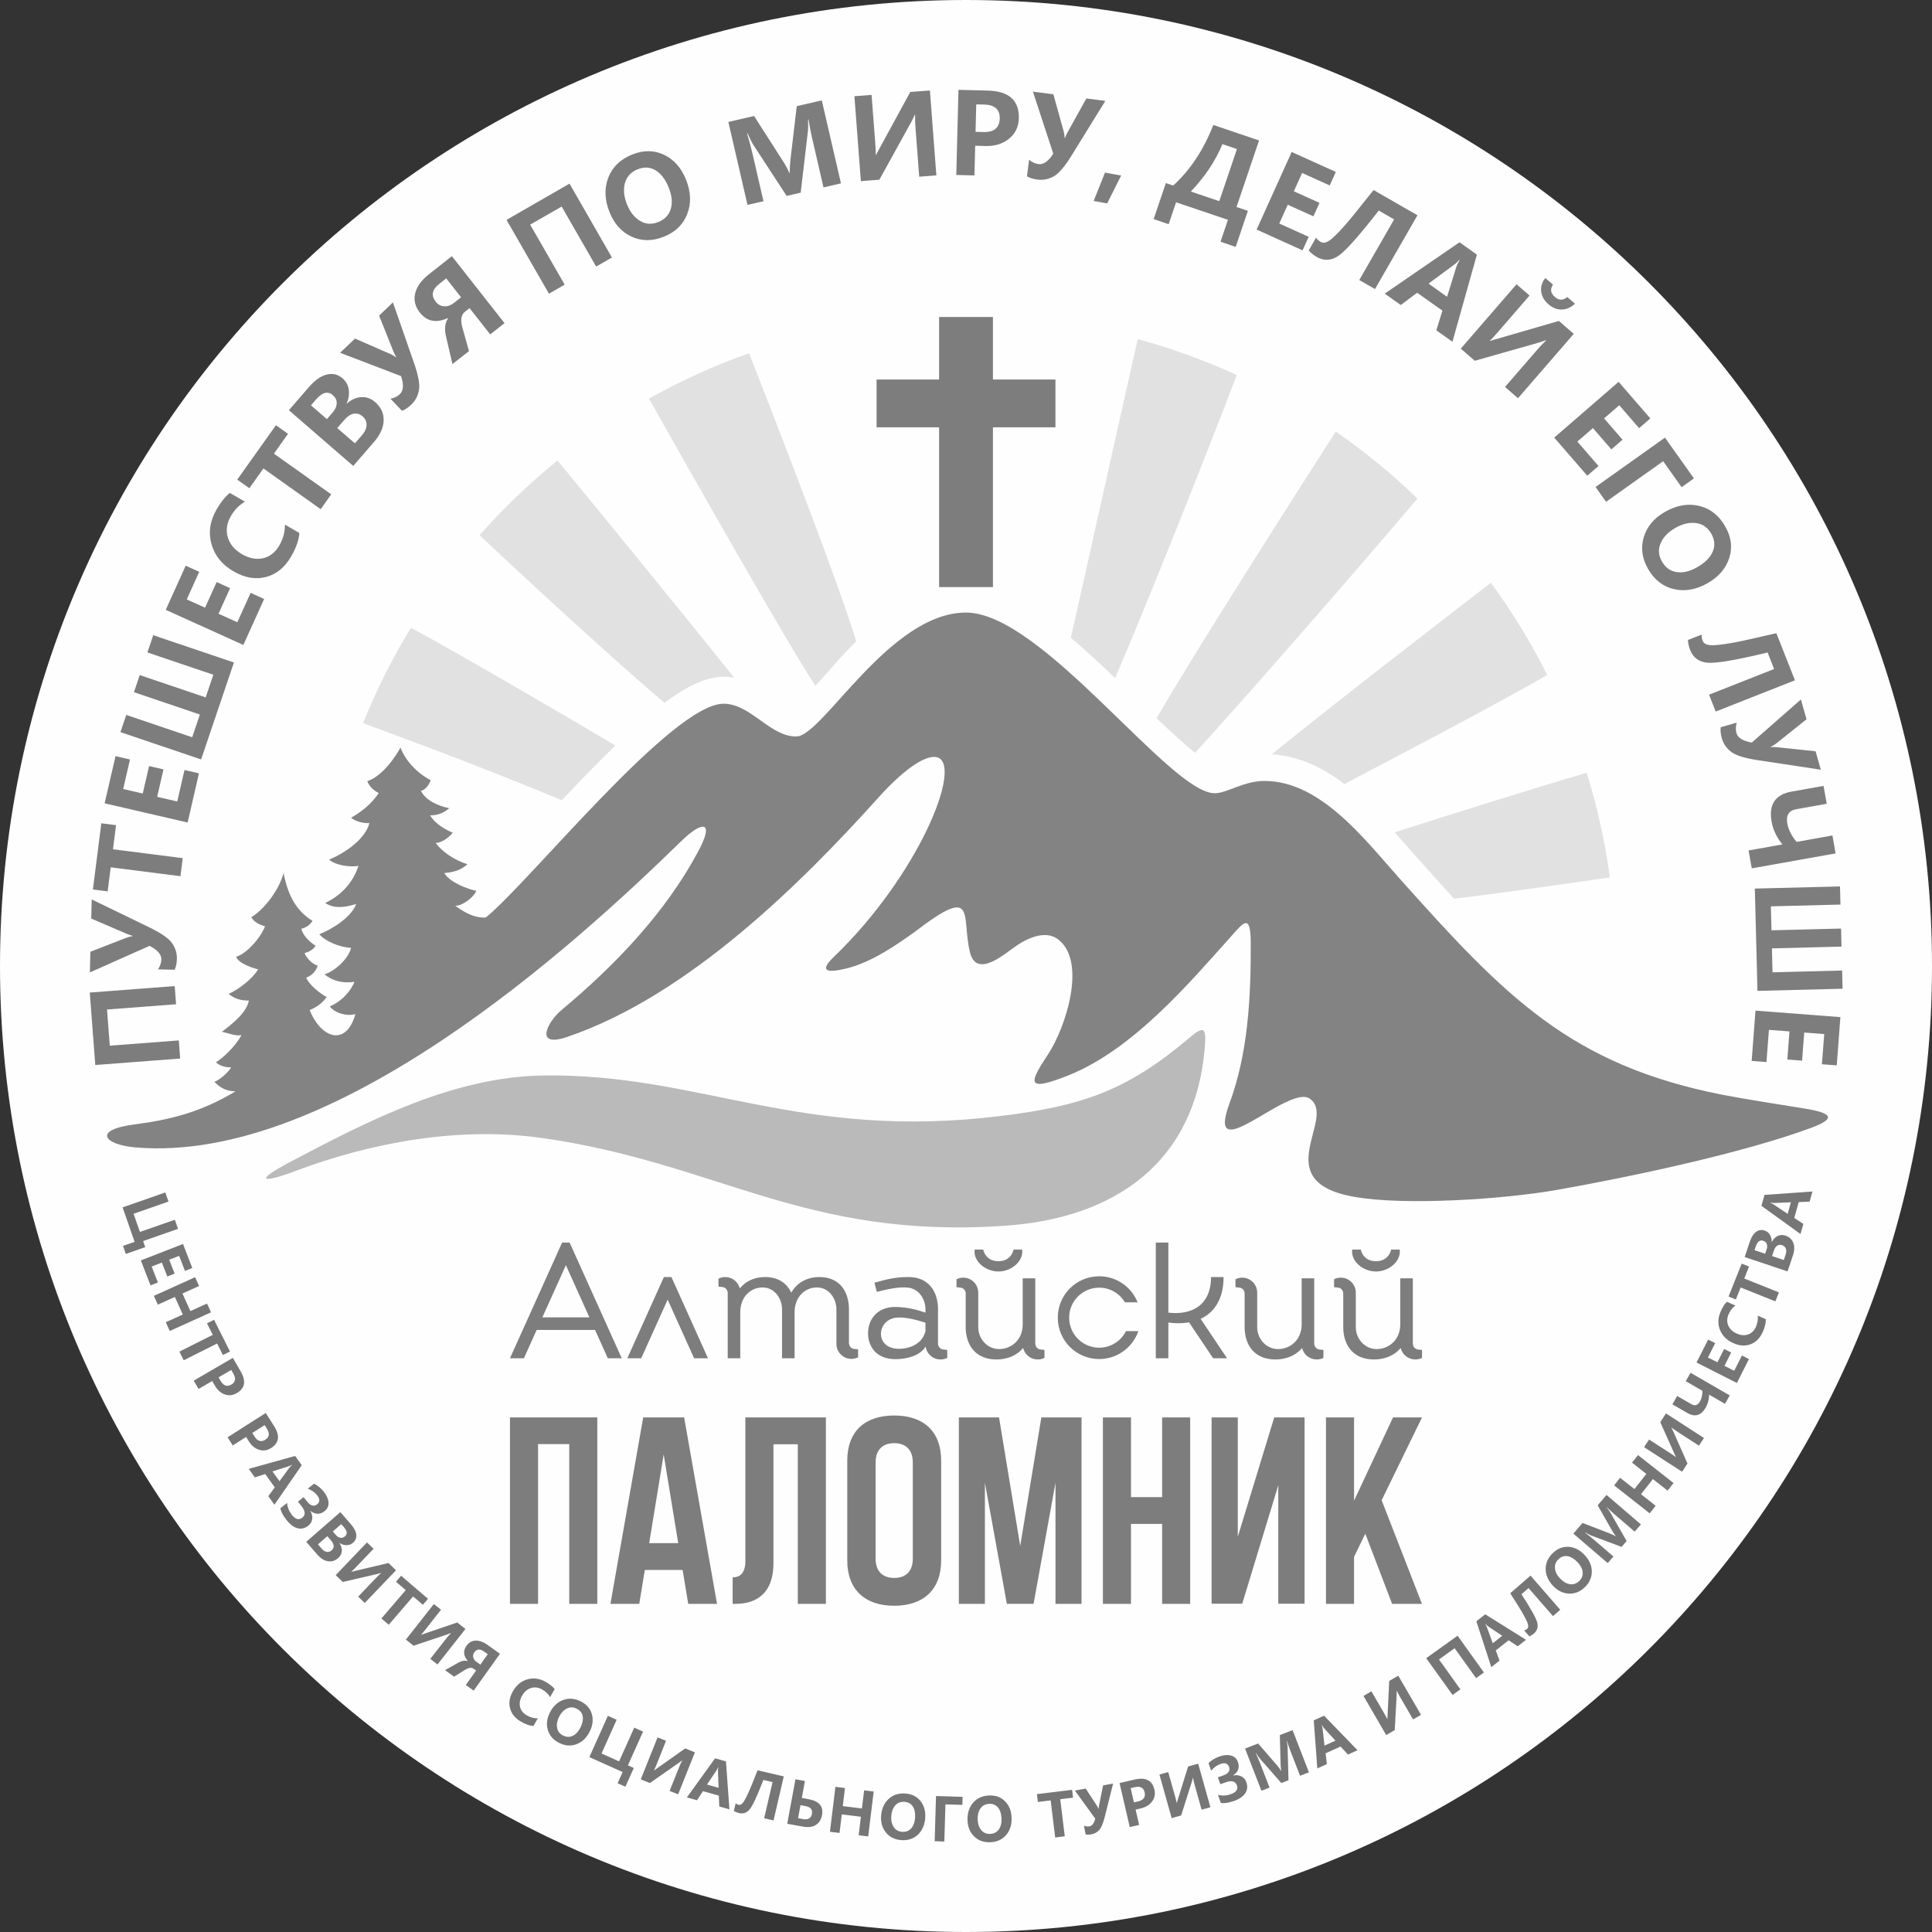
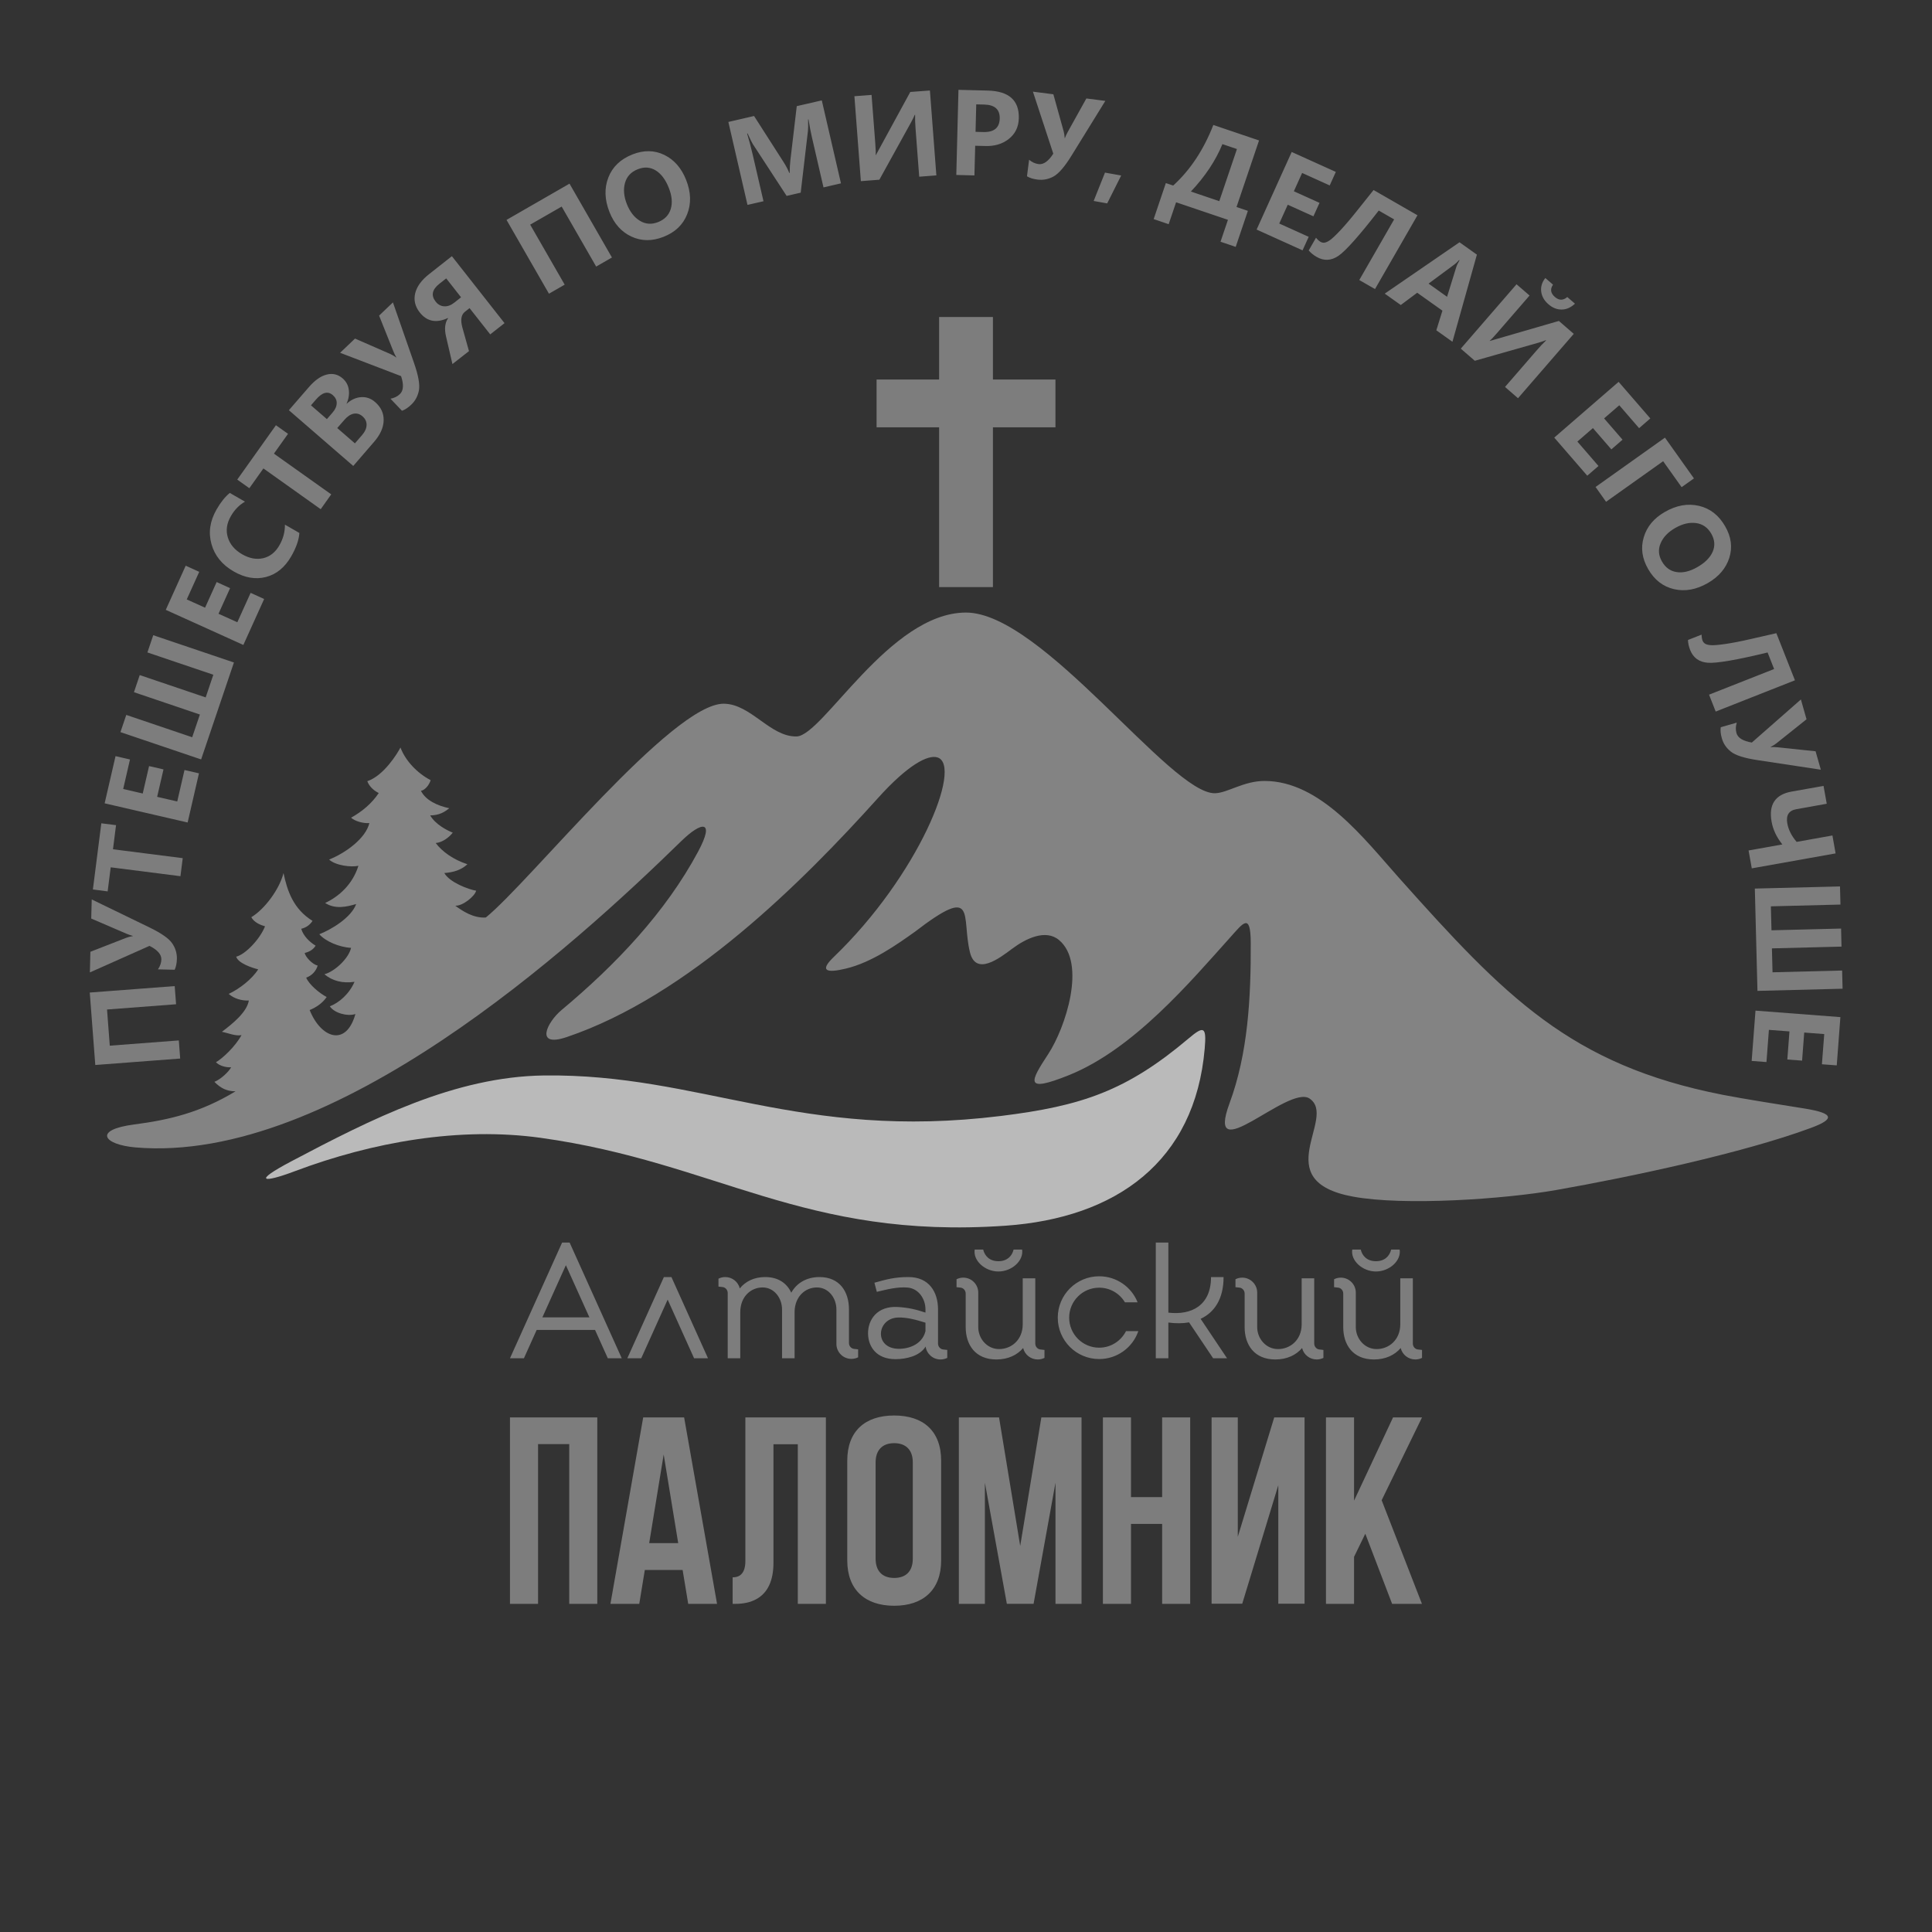
<svg xmlns="http://www.w3.org/2000/svg" width="50" height="50" viewBox="0 0 50 50" fill="none">
  <rect x="0" y="0" width="50" height="50" fill="#333333" stroke="none" />
  <g clip-path="url(#clip0_28_90)">
-     <path fill-rule="evenodd" clip-rule="evenodd" d="M25 0C38.807 0 50 11.193 50 25C50 38.807 38.807 50 25 50C11.193 50 0 38.807 0 25C0 11.193 11.193 0 25 0Z" fill="#FEFEFE" />
    <path d="M4.521 25.52L4.557 25.99L2.77 26.126L2.841 27.062L4.628 26.926L4.663 27.395L2.466 27.562L2.323 25.687L4.521 25.52ZM2.374 23.277L3.87 24.003C4.175 24.151 4.371 24.288 4.456 24.413C4.541 24.537 4.581 24.671 4.578 24.814C4.575 24.93 4.555 25.024 4.52 25.097L4.088 25.087C4.144 25.004 4.174 24.919 4.176 24.83C4.179 24.701 4.077 24.584 3.869 24.479L2.326 25.166L2.339 24.632L3.265 24.271C3.31 24.253 3.369 24.238 3.441 24.225L3.441 24.222C3.39 24.209 3.334 24.19 3.272 24.164L2.361 23.772L2.374 23.277ZM3.003 21.355L2.924 21.979L4.729 22.209L4.67 22.676L2.865 22.446L2.786 23.069L2.404 23.02L2.622 21.307L3.003 21.355ZM5.149 20.014L4.856 21.286L2.708 20.79L2.99 19.569L3.364 19.655L3.188 20.419L3.694 20.536L3.858 19.826L4.231 19.912L4.067 20.622L4.587 20.742L4.775 19.928L5.149 20.014ZM6.054 17.145L5.205 19.654L3.117 18.947L3.268 18.502L4.974 19.08L5.173 18.492L3.467 17.914L3.616 17.471L5.323 18.049L5.521 17.462L3.815 16.885L3.966 16.439L6.054 17.145ZM6.836 15.502L6.298 16.691L4.29 15.783L4.806 14.64L5.156 14.799L4.833 15.513L5.307 15.727L5.607 15.063L5.955 15.221L5.655 15.884L6.142 16.104L6.486 15.343L6.836 15.502ZM7.748 13.793C7.736 13.971 7.666 14.172 7.538 14.396C7.372 14.684 7.155 14.862 6.885 14.932C6.616 15.002 6.337 14.955 6.05 14.79C5.748 14.616 5.556 14.38 5.473 14.081C5.389 13.782 5.433 13.483 5.605 13.184C5.712 12.998 5.826 12.855 5.947 12.757L6.34 12.983C6.19 13.069 6.069 13.194 5.975 13.357C5.867 13.544 5.841 13.727 5.896 13.908C5.951 14.088 6.075 14.234 6.267 14.345C6.454 14.452 6.636 14.486 6.811 14.446C6.986 14.405 7.126 14.295 7.23 14.114C7.328 13.944 7.376 13.765 7.374 13.578L7.748 13.793ZM7.454 11.227L7.089 11.74L8.572 12.794L8.3 13.178L6.817 12.123L6.453 12.635L6.14 12.412L7.141 11.005L7.454 11.227ZM9.142 12.059L7.476 10.616L7.989 10.024C8.146 9.842 8.301 9.732 8.455 9.694C8.609 9.655 8.747 9.688 8.869 9.794C8.959 9.873 9.012 9.971 9.027 10.091C9.042 10.211 9.023 10.329 8.969 10.444L8.973 10.447C9.088 10.344 9.213 10.287 9.346 10.278C9.479 10.269 9.6 10.311 9.708 10.405C9.859 10.536 9.933 10.694 9.929 10.879C9.925 11.063 9.843 11.249 9.681 11.435L9.142 12.059ZM8.048 10.49L8.46 10.847L8.606 10.678C8.677 10.597 8.712 10.516 8.714 10.435C8.716 10.355 8.682 10.286 8.612 10.225C8.484 10.114 8.34 10.153 8.178 10.339L8.048 10.49ZM8.728 11.078L9.185 11.474L9.367 11.264C9.445 11.174 9.485 11.086 9.487 10.999C9.489 10.912 9.454 10.837 9.38 10.773C9.309 10.712 9.233 10.691 9.151 10.707C9.069 10.724 8.988 10.778 8.908 10.871L8.728 11.078ZM10.169 7.826L10.716 9.397C10.828 9.718 10.869 9.953 10.842 10.101C10.814 10.249 10.748 10.373 10.645 10.471C10.561 10.552 10.48 10.604 10.403 10.631L10.106 10.319C10.204 10.3 10.285 10.261 10.349 10.199C10.443 10.11 10.453 9.955 10.38 9.734L8.802 9.13L9.188 8.762L10.098 9.16C10.143 9.179 10.195 9.21 10.256 9.252L10.258 9.25C10.231 9.205 10.204 9.151 10.179 9.089L9.811 8.168L10.169 7.826ZM13.057 8.363L12.687 8.654L12.152 7.974L12.032 8.069C11.935 8.145 11.913 8.28 11.966 8.475L12.137 9.087L11.709 9.422L11.543 8.706C11.497 8.512 11.515 8.354 11.596 8.236L11.592 8.23C11.291 8.37 11.048 8.321 10.862 8.085C10.742 7.931 10.703 7.766 10.745 7.59C10.788 7.414 10.909 7.248 11.108 7.092L11.695 6.63L13.057 8.363ZM11.932 7.694L11.548 7.205L11.371 7.344C11.182 7.493 11.15 7.647 11.275 7.806C11.334 7.881 11.407 7.922 11.494 7.927C11.582 7.933 11.668 7.902 11.755 7.834L11.932 7.694ZM15.837 6.664L15.429 6.899L14.536 5.346L13.721 5.814L14.614 7.367L14.207 7.601L13.109 5.691L14.739 4.753L15.837 6.664ZM15.773 5.487C15.646 5.165 15.637 4.867 15.745 4.591C15.853 4.316 16.061 4.118 16.369 3.996C16.662 3.881 16.937 3.885 17.192 4.009C17.448 4.134 17.636 4.35 17.757 4.656C17.883 4.975 17.892 5.271 17.784 5.543C17.677 5.816 17.473 6.011 17.172 6.129C16.878 6.245 16.602 6.243 16.342 6.123C16.082 6.002 15.893 5.79 15.773 5.487ZM16.223 5.282C16.302 5.481 16.414 5.625 16.56 5.714C16.706 5.803 16.863 5.814 17.031 5.748C17.202 5.68 17.311 5.567 17.359 5.408C17.407 5.249 17.39 5.068 17.309 4.863C17.225 4.649 17.112 4.499 16.971 4.411C16.829 4.324 16.674 4.313 16.506 4.38C16.334 4.447 16.224 4.564 16.176 4.73C16.128 4.896 16.144 5.08 16.223 5.282ZM21.312 4.85L21.011 3.546C20.983 3.426 20.954 3.274 20.924 3.089L20.913 3.091C20.917 3.235 20.916 3.332 20.91 3.383L20.722 4.986L20.358 5.07L19.482 3.727C19.461 3.695 19.416 3.603 19.348 3.453L19.335 3.456C19.389 3.633 19.436 3.813 19.478 3.994L19.759 5.208L19.345 5.303L18.85 3.156L19.515 3.002L20.278 4.193C20.341 4.292 20.391 4.386 20.427 4.477L20.437 4.475C20.438 4.351 20.444 4.242 20.455 4.149L20.62 2.747L21.268 2.598L21.764 4.745L21.312 4.85ZM24.233 4.539L23.789 4.573L23.694 3.323C23.684 3.193 23.68 3.076 23.683 2.971L23.673 2.972C23.66 3.007 23.63 3.069 23.582 3.159L22.758 4.651L22.279 4.688L22.112 2.49L22.556 2.456L22.652 3.709C22.663 3.86 22.667 3.962 22.662 4.014L22.668 4.013L23.558 2.38L24.066 2.342L24.233 4.539ZM25.238 3.772L25.218 4.54L24.749 4.528L24.805 2.325L25.563 2.344C26.111 2.358 26.379 2.597 26.367 3.061C26.361 3.287 26.274 3.466 26.105 3.598C25.936 3.73 25.728 3.79 25.479 3.778L25.238 3.772ZM25.265 2.701L25.247 3.412L25.45 3.417C25.726 3.424 25.867 3.308 25.873 3.067C25.879 2.833 25.745 2.713 25.473 2.706L25.265 2.701ZM28.606 2.611L27.732 4.026C27.554 4.315 27.398 4.495 27.266 4.567C27.133 4.639 26.996 4.666 26.854 4.648C26.739 4.634 26.647 4.605 26.578 4.562L26.633 4.134C26.709 4.198 26.79 4.236 26.879 4.247C27.007 4.263 27.134 4.173 27.259 3.977L26.732 2.372L27.261 2.44L27.527 3.397C27.54 3.443 27.549 3.503 27.555 3.577L27.558 3.578C27.576 3.528 27.601 3.474 27.633 3.415L28.115 2.548L28.606 2.611ZM29.016 4.542L28.654 5.264L28.304 5.201L28.597 4.467L29.016 4.542ZM31.98 6.389L31.587 6.256L31.779 5.689L30.437 5.235L30.245 5.802L29.857 5.67L30.172 4.738L30.362 4.802C30.804 4.4 31.15 3.877 31.401 3.234L32.584 3.635L32.001 5.357L32.295 5.457L31.98 6.389ZM31.555 5.206L32.012 3.857L31.636 3.73C31.461 4.157 31.189 4.566 30.82 4.957L31.555 5.206ZM33.71 6.479L32.521 5.941L33.429 3.933L34.571 4.449L34.413 4.799L33.699 4.476L33.485 4.95L34.149 5.25L33.991 5.598L33.327 5.298L33.107 5.785L33.869 6.129L33.71 6.479ZM35.585 7.481L35.178 7.247L36.08 5.678L35.682 5.449C35.174 6.103 34.826 6.493 34.639 6.621C34.452 6.748 34.264 6.758 34.075 6.649C33.993 6.602 33.925 6.546 33.869 6.482L34.058 6.153C34.099 6.202 34.138 6.238 34.177 6.26C34.205 6.276 34.236 6.283 34.27 6.281C34.304 6.279 34.349 6.261 34.405 6.225C34.461 6.19 34.553 6.104 34.682 5.968C34.81 5.831 34.952 5.665 35.107 5.47L35.548 4.918L36.684 5.571L35.585 7.481ZM37.589 8.845L37.172 8.548L37.33 8.04L36.677 7.576L36.252 7.894L35.837 7.599L37.772 6.27L38.222 6.59L37.589 8.845ZM37.45 7.681L37.688 6.913C37.703 6.864 37.732 6.805 37.772 6.736L37.762 6.729C37.72 6.778 37.673 6.822 37.622 6.858L36.971 7.34L37.45 7.681ZM39.286 10.306L38.95 10.014L39.77 9.067C39.855 8.968 39.936 8.883 40.012 8.811L40.005 8.804C39.971 8.82 39.906 8.842 39.808 8.871L38.168 9.337L37.805 9.023L39.248 7.357L39.585 7.648L38.762 8.598C38.663 8.713 38.593 8.787 38.553 8.82L38.557 8.824L40.344 8.306L40.729 8.64L39.286 10.306ZM40.76 7.859C40.655 7.958 40.541 8.009 40.419 8.011C40.295 8.013 40.18 7.967 40.072 7.873C39.965 7.78 39.902 7.671 39.886 7.546C39.871 7.421 39.906 7.304 39.993 7.195L40.192 7.367C40.112 7.483 40.129 7.589 40.24 7.685C40.348 7.779 40.455 7.779 40.561 7.687L40.76 7.859ZM41.078 12.311L40.224 11.325L41.89 9.882L42.71 10.829L42.42 11.081L41.907 10.488L41.514 10.828L41.991 11.379L41.702 11.63L41.225 11.079L40.822 11.428L41.369 12.06L41.078 12.311ZM43.52 12.608L43.042 11.936L41.565 12.986L41.293 12.603L43.089 11.326L43.839 12.381L43.52 12.608ZM43.086 13.249C43.385 13.077 43.679 13.024 43.968 13.091C44.256 13.158 44.483 13.334 44.647 13.621C44.805 13.894 44.84 14.166 44.754 14.437C44.668 14.708 44.482 14.926 44.197 15.09C43.899 15.261 43.608 15.313 43.323 15.247C43.038 15.181 42.815 15.007 42.654 14.727C42.496 14.453 42.458 14.179 42.54 13.905C42.621 13.63 42.803 13.411 43.086 13.249ZM43.355 13.664C43.168 13.771 43.043 13.903 42.976 14.061C42.909 14.218 42.921 14.375 43.011 14.531C43.103 14.691 43.231 14.783 43.395 14.806C43.559 14.83 43.736 14.787 43.927 14.677C44.126 14.563 44.259 14.43 44.325 14.277C44.39 14.124 44.378 13.969 44.288 13.812C44.196 13.652 44.065 13.56 43.893 13.537C43.722 13.514 43.543 13.556 43.355 13.664ZM44.402 18.415L44.23 17.978L45.914 17.314L45.745 16.886C44.941 17.081 44.425 17.169 44.199 17.152C43.974 17.135 43.821 17.025 43.741 16.822C43.707 16.734 43.687 16.648 43.684 16.563L44.037 16.424C44.038 16.487 44.047 16.54 44.063 16.582C44.075 16.611 44.095 16.636 44.123 16.656C44.151 16.676 44.197 16.689 44.263 16.696C44.329 16.704 44.455 16.694 44.64 16.668C44.826 16.641 45.04 16.6 45.283 16.544L45.972 16.387L46.453 17.606L44.402 18.415ZM47.123 19.92L45.479 19.671C45.143 19.62 44.915 19.548 44.797 19.454C44.679 19.361 44.6 19.245 44.561 19.107C44.529 18.996 44.52 18.9 44.533 18.82L44.947 18.702C44.918 18.797 44.915 18.887 44.94 18.973C44.975 19.097 45.108 19.178 45.337 19.217L46.607 18.102L46.753 18.615L45.976 19.235C45.938 19.266 45.887 19.298 45.821 19.332L45.822 19.335C45.875 19.332 45.935 19.333 46.001 19.34L46.987 19.443L47.123 19.92ZM45.336 22.473L45.253 22.01L46.127 21.854C45.978 21.667 45.885 21.471 45.849 21.266C45.769 20.822 45.942 20.562 46.367 20.486L47.193 20.339L47.276 20.801L46.489 20.942C46.295 20.976 46.218 21.099 46.255 21.309C46.285 21.475 46.365 21.634 46.497 21.788L47.423 21.622L47.505 22.086L45.336 22.473ZM45.483 25.644L45.415 22.996L47.619 22.941L47.631 23.41L45.83 23.456L45.846 24.076L47.647 24.031L47.658 24.498L45.857 24.544L45.873 25.163L47.674 25.117L47.686 25.588L45.483 25.644ZM45.333 27.457L45.432 26.155L47.629 26.323L47.535 27.572L47.151 27.543L47.211 26.762L46.693 26.722L46.638 27.449L46.256 27.42L46.311 26.693L45.779 26.653L45.716 27.486L45.333 27.457Z" fill="#7D7D7D" />
-     <path d="M3.256 32.452L3.184 32.243L3.484 32.139L3.173 31.247L4.278 30.861L4.361 31.097L3.457 31.412L3.621 31.883L4.525 31.567L4.607 31.803L3.704 32.119L3.759 32.276L3.256 32.452ZM3.895 33.265L3.645 32.619L4.736 32.195L4.977 32.816L4.787 32.89L4.636 32.502L4.379 32.601L4.519 32.962L4.33 33.036L4.189 32.675L3.925 32.778L4.086 33.191L3.895 33.265ZM4.394 34.446L4.291 34.219L4.731 34.02L4.525 33.565L4.085 33.764L3.982 33.537L5.049 33.054L5.152 33.281L4.722 33.476L4.927 33.931L5.358 33.736L5.461 33.963L4.394 34.446ZM5.769 35.068L5.619 34.77L4.755 35.204L4.643 34.98L5.507 34.546L5.357 34.248L5.54 34.157L5.952 34.977L5.769 35.068ZM5.492 35.741L5.139 35.946L5.013 35.731L6.026 35.142L6.228 35.491C6.375 35.743 6.341 35.93 6.127 36.054C6.024 36.115 5.918 36.125 5.812 36.085C5.705 36.046 5.62 35.968 5.556 35.852L5.492 35.741ZM5.984 35.455L5.657 35.645L5.711 35.739C5.785 35.866 5.877 35.897 5.987 35.833C6.095 35.77 6.112 35.676 6.039 35.551L5.984 35.455ZM6.368 37.188L6.024 37.408L5.89 37.197L6.877 36.568L7.094 36.908C7.25 37.154 7.225 37.343 7.016 37.475C6.915 37.54 6.81 37.554 6.702 37.519C6.594 37.484 6.506 37.41 6.437 37.297L6.368 37.188ZM6.848 36.882L6.529 37.086L6.587 37.177C6.666 37.3 6.759 37.328 6.867 37.259C6.972 37.193 6.985 37.098 6.907 36.975L6.848 36.882ZM7.102 38.942L6.944 38.721L7.111 38.493L6.863 38.148L6.595 38.234L6.437 38.014L7.638 37.68L7.809 37.919L7.102 38.942ZM7.233 38.333L7.485 37.989C7.501 37.967 7.526 37.942 7.558 37.914L7.554 37.909C7.524 37.926 7.494 37.94 7.461 37.95L7.051 38.08L7.233 38.333ZM7.43 38.896C7.439 39.008 7.48 39.11 7.553 39.203C7.646 39.321 7.736 39.346 7.823 39.278C7.912 39.208 7.905 39.108 7.802 38.978L7.711 38.862L7.859 38.746L7.945 38.856C8.037 38.972 8.124 38.998 8.207 38.932C8.283 38.872 8.283 38.793 8.205 38.694C8.15 38.625 8.07 38.568 7.965 38.526L8.128 38.397C8.224 38.446 8.31 38.517 8.385 38.612C8.457 38.704 8.496 38.795 8.502 38.886C8.507 38.976 8.474 39.05 8.4 39.108C8.282 39.201 8.16 39.199 8.035 39.103L8.032 39.105C8.073 39.175 8.089 39.245 8.08 39.313C8.071 39.381 8.038 39.438 7.98 39.483C7.891 39.554 7.796 39.576 7.698 39.55C7.599 39.523 7.504 39.451 7.412 39.334C7.322 39.22 7.27 39.12 7.257 39.033L7.43 38.896ZM7.925 39.902L8.808 39.134L9.081 39.447C9.165 39.544 9.211 39.634 9.22 39.717C9.228 39.801 9.201 39.871 9.136 39.928C9.088 39.969 9.032 39.989 8.968 39.989C8.904 39.988 8.843 39.969 8.787 39.932L8.785 39.934C8.831 40.002 8.851 40.071 8.846 40.142C8.841 40.213 8.809 40.273 8.752 40.323C8.672 40.393 8.583 40.42 8.486 40.404C8.389 40.389 8.298 40.331 8.212 40.233L7.925 39.902ZM8.831 39.444L8.613 39.634L8.691 39.724C8.728 39.767 8.768 39.791 8.81 39.798C8.852 39.805 8.891 39.792 8.928 39.76C8.996 39.701 8.987 39.623 8.901 39.524L8.831 39.444ZM8.471 39.757L8.229 39.968L8.326 40.08C8.367 40.128 8.411 40.155 8.456 40.163C8.501 40.17 8.544 40.157 8.583 40.123C8.62 40.091 8.637 40.052 8.635 40.008C8.632 39.963 8.61 39.917 8.567 39.867L8.471 39.757ZM9.44 41.484L9.269 41.321L9.729 40.84C9.777 40.79 9.822 40.746 9.864 40.71L9.861 40.706C9.842 40.714 9.807 40.724 9.754 40.737L8.872 40.941L8.688 40.764L9.497 39.918L9.668 40.082L9.207 40.564C9.151 40.622 9.112 40.66 9.09 40.676L9.092 40.678L10.054 40.451L10.249 40.639L9.44 41.484ZM10.944 41.532L10.691 41.315L10.061 42.048L9.871 41.886L10.501 41.152L10.248 40.935L10.381 40.78L11.077 41.377L10.944 41.532ZM11.322 43.077L11.136 42.931L11.548 42.407C11.591 42.353 11.631 42.306 11.67 42.266L11.666 42.263C11.648 42.271 11.614 42.285 11.563 42.303L10.704 42.591L10.504 42.433L11.228 41.513L11.414 41.659L11.001 42.184C10.951 42.247 10.916 42.288 10.896 42.307L10.898 42.309L11.834 41.99L12.046 42.157L11.322 43.077ZM12.259 43.753L12.055 43.608L12.322 43.234L12.256 43.187C12.202 43.148 12.13 43.157 12.039 43.213L11.752 43.392L11.518 43.224L11.857 43.032C11.95 42.98 12.033 42.966 12.105 42.989L12.108 42.986C11.992 42.854 11.98 42.723 12.073 42.593C12.133 42.508 12.211 42.464 12.307 42.459C12.403 42.455 12.506 42.491 12.616 42.569L12.939 42.8L12.259 43.753ZM12.432 43.08L12.623 42.811L12.526 42.741C12.422 42.667 12.339 42.674 12.276 42.761C12.247 42.803 12.237 42.846 12.247 42.891C12.258 42.937 12.286 42.976 12.334 43.01L12.432 43.08ZM13.804 44.669C13.71 44.663 13.603 44.625 13.484 44.557C13.332 44.468 13.237 44.353 13.2 44.21C13.163 44.066 13.188 43.919 13.276 43.767C13.369 43.606 13.494 43.504 13.654 43.46C13.812 43.416 13.971 43.44 14.13 43.531C14.229 43.589 14.304 43.649 14.356 43.713L14.236 43.922C14.19 43.843 14.124 43.778 14.037 43.728C13.938 43.67 13.841 43.656 13.745 43.685C13.649 43.715 13.572 43.78 13.513 43.882C13.455 43.981 13.437 44.078 13.458 44.171C13.48 44.264 13.538 44.339 13.634 44.394C13.725 44.446 13.82 44.472 13.919 44.471L13.804 44.669ZM14.23 44.322C14.313 44.158 14.428 44.049 14.576 43.995C14.723 43.941 14.876 43.953 15.033 44.033C15.182 44.108 15.277 44.219 15.318 44.364C15.358 44.51 15.339 44.66 15.26 44.816C15.178 44.979 15.063 45.087 14.917 45.141C14.771 45.194 14.622 45.182 14.469 45.105C14.319 45.029 14.222 44.918 14.178 44.773C14.135 44.627 14.152 44.477 14.23 44.322ZM14.47 44.428C14.419 44.53 14.401 44.625 14.418 44.715C14.434 44.804 14.485 44.87 14.57 44.914C14.658 44.958 14.741 44.961 14.821 44.924C14.901 44.887 14.967 44.816 15.02 44.712C15.075 44.603 15.095 44.505 15.08 44.418C15.065 44.331 15.014 44.266 14.928 44.222C14.841 44.178 14.756 44.175 14.673 44.215C14.59 44.254 14.523 44.325 14.47 44.428ZM16.185 46.24L15.984 46.15L16.114 45.86L15.252 45.474L15.732 44.405L15.959 44.507L15.568 45.38L16.022 45.584L16.414 44.711L16.642 44.814L16.25 45.687L16.403 45.755L16.185 46.24ZM17.55 46.437L17.33 46.349L17.577 45.73C17.603 45.666 17.628 45.61 17.654 45.56L17.649 45.558C17.635 45.572 17.606 45.594 17.562 45.626L16.82 46.145L16.583 46.05L17.018 44.963L17.237 45.051L16.99 45.671C16.96 45.746 16.938 45.795 16.923 45.819L16.926 45.82L17.733 45.249L17.984 45.35L17.55 46.437ZM18.877 46.825L18.615 46.752L18.603 46.47L18.193 46.355L18.038 46.59L17.777 46.517L18.506 45.505L18.788 45.584L18.877 46.825ZM18.598 46.269L18.58 45.842C18.578 45.815 18.582 45.78 18.59 45.739L18.583 45.736C18.571 45.769 18.556 45.799 18.537 45.827L18.297 46.184L18.598 46.269ZM20.019 47.113L19.776 47.056L19.994 46.12L19.756 46.065C19.598 46.475 19.481 46.727 19.406 46.821C19.33 46.914 19.236 46.948 19.123 46.922C19.074 46.91 19.031 46.892 18.993 46.868L19.038 46.672C19.067 46.691 19.092 46.703 19.115 46.709C19.132 46.712 19.149 46.711 19.166 46.705C19.183 46.699 19.203 46.682 19.226 46.656C19.249 46.629 19.282 46.571 19.327 46.482C19.372 46.393 19.418 46.287 19.467 46.164L19.606 45.815L20.284 45.973L20.019 47.113ZM20.374 47.199L20.586 46.047L20.831 46.092L20.751 46.53L20.925 46.562C21.199 46.612 21.315 46.75 21.274 46.974C21.252 47.092 21.198 47.177 21.112 47.231C21.026 47.284 20.916 47.298 20.782 47.273L20.374 47.199ZM20.716 46.717L20.654 47.054L20.78 47.078C20.914 47.102 20.992 47.057 21.013 46.943C21.033 46.833 20.977 46.765 20.846 46.741L20.716 46.717ZM22.469 47.526L22.222 47.496L22.28 47.017L21.785 46.956L21.727 47.436L21.479 47.406L21.621 46.243L21.868 46.274L21.811 46.742L22.306 46.803L22.364 46.334L22.611 46.364L22.469 47.526ZM22.803 46.99C22.817 46.807 22.882 46.663 22.998 46.556C23.113 46.449 23.259 46.403 23.434 46.416C23.601 46.429 23.731 46.495 23.824 46.613C23.917 46.732 23.957 46.879 23.944 47.053C23.93 47.235 23.866 47.379 23.752 47.484C23.637 47.589 23.495 47.635 23.323 47.622C23.156 47.609 23.024 47.544 22.928 47.426C22.832 47.309 22.79 47.163 22.803 46.99ZM23.066 46.996C23.057 47.111 23.078 47.205 23.127 47.281C23.176 47.358 23.248 47.399 23.344 47.407C23.442 47.414 23.52 47.385 23.58 47.321C23.639 47.256 23.673 47.165 23.682 47.048C23.691 46.926 23.672 46.828 23.625 46.754C23.578 46.679 23.506 46.639 23.41 46.631C23.313 46.624 23.233 46.654 23.171 46.722C23.11 46.79 23.075 46.882 23.066 46.996ZM24.906 46.71L24.468 46.697L24.439 47.659L24.189 47.651L24.224 46.481L24.912 46.502L24.906 46.71ZM25.039 47.104C25.034 46.921 25.083 46.77 25.186 46.652C25.29 46.533 25.43 46.472 25.605 46.467C25.773 46.461 25.909 46.513 26.014 46.621C26.12 46.729 26.175 46.871 26.18 47.046C26.186 47.228 26.137 47.378 26.035 47.494C25.932 47.611 25.795 47.672 25.623 47.677C25.455 47.682 25.317 47.632 25.209 47.525C25.101 47.418 25.044 47.278 25.039 47.104ZM25.301 47.083C25.305 47.197 25.335 47.289 25.392 47.36C25.449 47.43 25.525 47.464 25.621 47.461C25.719 47.458 25.794 47.421 25.846 47.35C25.898 47.279 25.923 47.186 25.919 47.069C25.916 46.947 25.886 46.851 25.831 46.782C25.776 46.713 25.701 46.68 25.604 46.683C25.507 46.686 25.431 46.724 25.377 46.798C25.323 46.873 25.298 46.967 25.301 47.083ZM27.771 46.523L27.439 46.564L27.556 47.523L27.308 47.554L27.191 46.594L26.86 46.635L26.835 46.432L27.746 46.321L27.771 46.523ZM28.807 46.158L28.592 47.016C28.549 47.191 28.499 47.307 28.444 47.365C28.388 47.423 28.323 47.459 28.248 47.472C28.187 47.483 28.136 47.484 28.095 47.473L28.053 47.248C28.102 47.268 28.149 47.274 28.196 47.265C28.264 47.253 28.313 47.187 28.345 47.067L27.819 46.34L28.098 46.288L28.387 46.73C28.401 46.752 28.416 46.781 28.43 46.817L28.432 46.817C28.433 46.789 28.437 46.757 28.444 46.722L28.548 46.206L28.807 46.158ZM29.389 46.832L29.481 47.229L29.238 47.285L28.974 46.145L29.367 46.054C29.651 45.989 29.82 46.076 29.876 46.316C29.903 46.433 29.882 46.537 29.812 46.627C29.743 46.717 29.643 46.776 29.514 46.803L29.389 46.832ZM29.261 46.277L29.346 46.645L29.451 46.621C29.594 46.588 29.651 46.509 29.623 46.385C29.595 46.264 29.51 46.22 29.368 46.252L29.261 46.277ZM31.325 46.771L31.097 46.835L30.918 46.194C30.899 46.127 30.884 46.067 30.875 46.012L30.87 46.013C30.867 46.032 30.857 46.068 30.842 46.12L30.568 46.984L30.323 47.053L30.006 45.925L30.234 45.861L30.415 46.504C30.436 46.581 30.449 46.634 30.452 46.661L30.455 46.66L30.748 45.717L31.009 45.644L31.325 46.771ZM31.521 46.45C31.63 46.479 31.74 46.474 31.851 46.434C31.994 46.385 32.047 46.308 32.01 46.203C31.973 46.097 31.876 46.071 31.72 46.126L31.581 46.175L31.519 45.997L31.651 45.951C31.79 45.902 31.843 45.828 31.808 45.728C31.776 45.636 31.701 45.611 31.582 45.653C31.499 45.682 31.419 45.739 31.345 45.825L31.276 45.629C31.354 45.553 31.449 45.496 31.564 45.456C31.673 45.418 31.772 45.41 31.86 45.434C31.947 45.458 32.007 45.514 32.038 45.602C32.087 45.745 32.045 45.859 31.913 45.946L31.914 45.949C31.994 45.934 32.065 45.942 32.127 45.972C32.188 46.003 32.231 46.053 32.255 46.122C32.293 46.23 32.283 46.326 32.226 46.41C32.169 46.495 32.07 46.562 31.93 46.611C31.793 46.658 31.681 46.675 31.594 46.66L31.521 46.45ZM33.645 45.957L33.388 45.294C33.365 45.233 33.338 45.156 33.308 45.06L33.302 45.063C33.316 45.138 33.322 45.189 33.323 45.216L33.346 46.073L33.161 46.145L32.599 45.505C32.585 45.49 32.554 45.446 32.507 45.372L32.5 45.374C32.542 45.463 32.581 45.554 32.617 45.646L32.856 46.263L32.646 46.345L32.222 45.253L32.561 45.122L33.052 45.69C33.093 45.737 33.126 45.783 33.152 45.828L33.157 45.827C33.148 45.761 33.143 45.704 33.142 45.654L33.122 44.904L33.452 44.776L33.875 45.868L33.645 45.957ZM35.133 45.296L34.885 45.408L34.694 45.2L34.307 45.375L34.339 45.655L34.092 45.767L34 44.523L34.267 44.402L35.133 45.296ZM34.561 45.048L34.273 44.733C34.254 44.713 34.235 44.685 34.214 44.648L34.208 44.651C34.219 44.683 34.227 44.716 34.23 44.749L34.277 45.177L34.561 45.048ZM36.776 44.38L36.571 44.498L36.236 43.923C36.202 43.863 36.173 43.808 36.15 43.757L36.145 43.76C36.147 43.779 36.147 43.816 36.145 43.87L36.096 44.775L35.875 44.903L35.287 43.891L35.492 43.771L35.827 44.349C35.867 44.418 35.893 44.466 35.902 44.492L35.905 44.49L35.953 43.503L36.187 43.367L36.776 44.38ZM38.404 43.284L38.201 43.429L37.646 42.656L37.241 42.947L37.795 43.72L37.593 43.866L36.91 42.914L37.722 42.332L38.404 43.284ZM39.493 42.438L39.279 42.606L39.044 42.45L38.71 42.713L38.808 42.977L38.595 43.145L38.208 41.959L38.438 41.778L39.493 42.438ZM38.878 42.334L38.523 42.098C38.5 42.083 38.474 42.06 38.445 42.029L38.44 42.033C38.459 42.062 38.474 42.092 38.485 42.124L38.633 42.528L38.878 42.334ZM40.379 41.661L40.191 41.825L39.559 41.099L39.375 41.259C39.615 41.628 39.751 41.87 39.782 41.986C39.814 42.102 39.786 42.199 39.698 42.275C39.661 42.307 39.621 42.332 39.579 42.349L39.447 42.197C39.478 42.185 39.503 42.171 39.521 42.156C39.534 42.145 39.543 42.13 39.548 42.112C39.553 42.095 39.551 42.07 39.543 42.035C39.535 42.001 39.508 41.94 39.462 41.852C39.416 41.763 39.357 41.663 39.286 41.552L39.085 41.234L39.61 40.777L40.379 41.661ZM40.193 41.042C40.067 40.908 40.003 40.763 40.002 40.606C40.001 40.449 40.064 40.31 40.191 40.189C40.313 40.074 40.449 40.022 40.599 40.032C40.75 40.043 40.886 40.112 41.006 40.239C41.131 40.371 41.195 40.515 41.196 40.67C41.197 40.826 41.135 40.962 41.011 41.081C40.889 41.197 40.752 41.25 40.6 41.242C40.448 41.234 40.313 41.168 40.193 41.042ZM40.374 40.851C40.453 40.934 40.537 40.983 40.626 40.998C40.716 41.013 40.795 40.986 40.865 40.921C40.936 40.854 40.967 40.776 40.959 40.688C40.951 40.6 40.907 40.514 40.827 40.43C40.743 40.341 40.657 40.289 40.57 40.274C40.483 40.259 40.405 40.285 40.335 40.351C40.264 40.418 40.233 40.497 40.242 40.589C40.251 40.68 40.295 40.768 40.374 40.851ZM42.306 39.639L41.767 39.176C41.717 39.133 41.657 39.077 41.585 39.008L41.581 39.012C41.629 39.072 41.659 39.114 41.672 39.138L42.097 39.882L41.967 40.033L41.17 39.735C41.151 39.727 41.103 39.703 41.026 39.66L41.021 39.665C41.1 39.724 41.177 39.786 41.252 39.85L41.755 40.281L41.608 40.453L40.719 39.69L40.956 39.414L41.657 39.684C41.715 39.706 41.766 39.73 41.81 39.758L41.814 39.754C41.775 39.701 41.744 39.652 41.719 39.609L41.348 38.957L41.578 38.689L42.467 39.452L42.306 39.639ZM43.311 38.381L43.157 38.577L42.777 38.278L42.469 38.67L42.848 38.969L42.694 39.165L41.774 38.441L41.928 38.245L42.299 38.537L42.608 38.145L42.237 37.853L42.391 37.657L43.311 38.381ZM44.098 37.215L43.969 37.413L43.41 37.052C43.352 37.014 43.301 36.978 43.258 36.944L43.255 36.948C43.266 36.964 43.282 36.997 43.305 37.047L43.671 37.875L43.533 38.089L42.549 37.453L42.678 37.255L43.239 37.617C43.306 37.661 43.35 37.692 43.371 37.711L43.372 37.708L42.968 36.806L43.115 36.579L44.098 37.215ZM44.766 36.113L44.641 36.33L44.232 36.094C44.229 36.221 44.199 36.332 44.144 36.428C44.025 36.635 43.865 36.682 43.667 36.567L43.281 36.344L43.405 36.128L43.773 36.34C43.864 36.393 43.937 36.37 43.994 36.271C44.039 36.194 44.06 36.101 44.059 35.994L43.627 35.744L43.752 35.528L44.766 36.113ZM45.263 35.173L44.95 35.791L43.906 35.262L44.207 34.668L44.389 34.76L44.201 35.132L44.447 35.256L44.621 34.911L44.803 35.003L44.628 35.348L44.881 35.476L45.081 35.081L45.263 35.173ZM45.699 34.142C45.702 34.236 45.676 34.346 45.62 34.471C45.548 34.632 45.443 34.738 45.303 34.79C45.165 34.841 45.015 34.831 44.855 34.759C44.686 34.683 44.572 34.568 44.512 34.415C44.452 34.261 44.459 34.101 44.534 33.934C44.581 33.829 44.633 33.748 44.692 33.69L44.912 33.788C44.837 33.842 44.78 33.914 44.739 34.006C44.692 34.11 44.688 34.208 44.726 34.301C44.765 34.393 44.838 34.464 44.946 34.512C45.05 34.559 45.148 34.567 45.239 34.536C45.329 34.506 45.397 34.44 45.443 34.339C45.485 34.243 45.501 34.147 45.49 34.048L45.699 34.142ZM45.265 32.778L45.141 33.088L46.039 33.447L45.946 33.679L45.048 33.32L44.924 33.63L44.735 33.554L45.075 32.702L45.265 32.778ZM46.262 32.904L45.152 32.532L45.284 32.138C45.325 32.017 45.379 31.931 45.447 31.881C45.515 31.831 45.589 31.82 45.67 31.847C45.731 31.867 45.776 31.905 45.808 31.961C45.84 32.017 45.854 32.078 45.851 32.146L45.853 32.147C45.889 32.073 45.939 32.02 46.002 31.988C46.066 31.957 46.134 31.953 46.206 31.977C46.307 32.011 46.375 32.074 46.41 32.165C46.446 32.257 46.443 32.365 46.401 32.489L46.262 32.904ZM45.407 32.355L45.682 32.447L45.72 32.334C45.738 32.28 45.739 32.233 45.724 32.194C45.709 32.154 45.678 32.126 45.631 32.111C45.546 32.082 45.483 32.13 45.441 32.254L45.407 32.355ZM45.861 32.507L46.165 32.609L46.212 32.468C46.232 32.408 46.234 32.357 46.217 32.314C46.201 32.271 46.168 32.241 46.119 32.225C46.072 32.209 46.031 32.214 45.993 32.238C45.956 32.263 45.927 32.306 45.907 32.368L45.861 32.507ZM46.906 30.836L46.833 31.098L46.551 31.11L46.435 31.52L46.671 31.675L46.597 31.936L45.586 31.207L45.665 30.924L46.906 30.836ZM46.349 31.115L45.922 31.133C45.895 31.134 45.861 31.131 45.819 31.123L45.817 31.13C45.849 31.142 45.879 31.157 45.907 31.176L46.265 31.415L46.349 31.115Z" fill="#767676" />
    <path fill-rule="evenodd" clip-rule="evenodd" d="M24.304 8.204H25.697V9.822H27.315V11.059H25.697V15.194H24.304V11.059H22.686V9.822H24.304V8.204Z" fill="#7D7D7D" />
-     <path fill-rule="evenodd" clip-rule="evenodd" d="M32.007 9.706C31.169 11.91 29.677 15.646 28.86 17.549C28.541 17.245 28.147 16.869 27.713 16.507C28.059 14.987 28.941 10.998 29.445 8.775C30.33 9.017 31.186 9.329 32.007 9.706ZM34.569 11.167C35.321 11.688 36.028 12.268 36.684 12.902C35.068 14.81 32.155 18.147 30.928 19.483C30.632 19.242 30.271 18.911 29.931 18.588C30.892 16.932 33.287 13.165 34.569 11.167ZM38.585 15.082C39.134 15.833 39.622 16.631 40.043 17.469C38.736 18.224 36.047 19.631 34.794 20.29C34.24 19.869 33.623 19.567 32.913 19.521C34.491 18.24 37.419 15.977 38.585 15.082ZM41.064 20C41.336 20.874 41.537 21.779 41.664 22.707C40.335 22.901 38.416 23.174 37.63 23.257C37.34 22.941 37.041 22.608 36.725 22.254C36.521 22.025 36.311 21.782 36.093 21.54C37.555 21.075 39.656 20.409 41.064 20ZM9.396 18.713C9.742 17.854 10.157 17.029 10.635 16.246C12.013 16.99 15.084 18.789 15.927 19.295C15.639 19.572 15.358 19.857 15.084 20.139C14.901 20.328 14.72 20.518 14.539 20.709C11.764 19.562 10.049 18.967 9.396 18.713ZM12.409 13.85C13.027 13.152 13.703 12.505 14.429 11.918C15.585 13.322 17.706 15.92 19.003 17.539C18.919 17.524 18.831 17.516 18.74 17.515C18.21 17.51 17.647 17.853 17.198 18.19C15.879 17.077 13.461 14.84 12.409 13.85ZM16.794 10.316C17.618 9.854 18.485 9.46 19.387 9.141C20.168 11.142 21.734 15.176 22.158 16.596C22.082 16.671 22.008 16.748 21.935 16.824C21.756 17.013 21.584 17.207 21.414 17.404C21.31 17.518 21.206 17.634 21.102 17.748C20.413 16.71 17.86 12.209 16.794 10.316Z" fill="#E1E1E1" />
    <path fill-rule="evenodd" clip-rule="evenodd" d="M25.903 28.881C20.689 29.525 18.133 27.783 14.083 27.833C11.766 27.862 9.601 28.967 7.539 30.055C6.513 30.597 6.816 30.617 7.626 30.312C9.65 29.55 11.901 29.157 13.993 29.447C18.569 30.085 20.795 32.086 26.025 31.721C28.878 31.521 30.927 30.068 31.178 27.134C31.228 26.563 31.154 26.543 30.761 26.875C29.154 28.232 27.999 28.622 25.903 28.881Z" fill="#BABABA" />
    <path fill-rule="evenodd" clip-rule="evenodd" d="M40.279 30.797C42.205 30.458 45.118 29.838 46.865 29.191C47.465 28.969 47.495 28.817 46.711 28.69C46.181 28.605 45.102 28.436 44.586 28.334C40.639 27.56 38.946 25.788 36.205 22.718C35.31 21.715 34.173 20.211 32.726 20.211C32.184 20.211 31.769 20.522 31.445 20.529C30.297 20.556 26.975 15.85 24.998 15.853C23.021 15.856 21.294 19.042 20.617 19.059C19.935 19.076 19.436 18.219 18.733 18.212C17.405 18.199 13.718 22.815 12.573 23.745C12.249 23.766 11.968 23.575 11.782 23.44C11.975 23.45 12.287 23.196 12.323 23.051C12.14 23.024 11.634 22.838 11.499 22.594C11.729 22.576 11.927 22.522 12.097 22.367C11.735 22.248 11.446 22.044 11.276 21.817C11.456 21.804 11.635 21.657 11.717 21.549C11.563 21.487 11.271 21.337 11.133 21.103C11.379 21.099 11.514 21.009 11.626 20.917C11.312 20.85 11.013 20.707 10.894 20.466C10.987 20.453 11.103 20.33 11.145 20.191C10.79 20.004 10.491 19.684 10.364 19.346C10.282 19.504 9.931 20.075 9.506 20.217C9.546 20.333 9.654 20.451 9.802 20.524C9.625 20.788 9.381 20.997 9.086 21.162C9.181 21.25 9.395 21.314 9.559 21.301C9.467 21.695 8.945 22.075 8.517 22.245C8.684 22.4 9.089 22.45 9.276 22.406C9.127 22.885 8.773 23.202 8.415 23.369C8.678 23.54 8.981 23.466 9.218 23.396C9.091 23.749 8.569 24.059 8.264 24.178C8.422 24.362 8.785 24.515 9.085 24.53C9.029 24.797 8.668 25.14 8.396 25.214C8.603 25.387 8.868 25.455 9.175 25.409C9.039 25.724 8.775 25.952 8.536 26.043C8.653 26.221 8.994 26.31 9.198 26.243C8.958 27.101 8.306 26.87 8.014 26.14C8.188 26.069 8.348 25.959 8.454 25.803C8.265 25.703 7.997 25.479 7.924 25.301C8.078 25.248 8.184 25.122 8.221 24.988C8.088 24.965 7.894 24.753 7.887 24.662C8.014 24.633 8.114 24.566 8.168 24.474C8.01 24.377 7.85 24.223 7.796 24.037C7.936 24.004 8.029 23.924 8.088 23.832C7.591 23.525 7.436 23.058 7.337 22.595C7.233 23.013 6.847 23.532 6.504 23.737C6.579 23.879 6.755 23.943 6.859 23.973C6.73 24.302 6.349 24.703 6.113 24.758C6.158 24.927 6.531 25.051 6.682 25.086C6.527 25.335 6.198 25.593 5.919 25.722C6.053 25.843 6.253 25.901 6.44 25.894C6.388 26.192 6.038 26.481 5.742 26.703C5.899 26.733 6.103 26.822 6.25 26.788C6.091 27.088 5.74 27.407 5.589 27.49C5.667 27.576 5.842 27.631 5.982 27.621C5.923 27.733 5.719 27.93 5.549 27.998C5.708 28.161 5.871 28.244 6.096 28.243C5.189 28.792 4.379 28.983 3.48 29.1C2.395 29.24 2.68 29.624 3.506 29.695C8.639 30.134 14.854 24.481 17.625 21.774C18.163 21.248 18.511 21.211 18.068 22.038C17.224 23.615 15.93 24.973 14.53 26.142C14.162 26.45 13.823 27.125 14.668 26.839C17.817 25.776 20.776 22.817 22.726 20.649C23.491 19.799 24.015 19.523 24.262 19.602C24.926 19.812 23.758 22.672 21.581 24.763C21.19 25.138 21.401 25.185 21.892 25.067C22.565 24.906 23.217 24.442 23.676 24.115C25.307 22.864 24.872 23.705 25.102 24.644C25.253 25.266 25.863 24.802 26.192 24.555C26.55 24.287 27.062 24.039 27.407 24.328C28.126 24.928 27.572 26.602 27.128 27.279C26.657 27.997 26.498 28.292 27.661 27.826C29.339 27.152 30.806 25.408 31.849 24.247C32.17 23.89 32.366 23.607 32.369 24.397C32.376 25.845 32.293 27.274 31.821 28.55C31.169 30.314 33.343 28.059 33.891 28.43C34.623 28.925 32.779 30.555 35.013 30.968C36.329 31.212 38.926 31.035 40.279 30.797Z" fill="#838383" />
    <path d="M34.316 36.682H35.043V38.837L36.052 36.682H36.802L35.757 38.826L36.8 41.508H36.028L35.334 39.693L35.043 40.29V41.508H34.316V36.682ZM29.27 38.745H30.076V36.682H30.802V41.508H30.076V39.439H29.27V41.508H28.543V36.682H29.27V38.745ZM16.801 39.936H17.552L17.176 37.642L16.801 39.936ZM17.666 40.63H16.688L16.544 41.508H15.798L16.646 36.682H17.705L18.557 41.508H17.811L17.666 40.63ZM26.403 41.506H26.057L25.489 38.373V41.508H24.815V36.682H25.855L26.403 40.009L26.95 36.682H27.99V41.508H27.316V38.373L26.749 41.506H26.403ZM15.136 36.682H15.458V41.508H14.732V37.373H13.925V41.508H13.198V36.682H13.623H13.925H14.732H15.136ZM18.961 40.821H18.965C19.035 40.821 19.095 40.805 19.144 40.775C19.192 40.743 19.229 40.696 19.253 40.634C19.277 40.573 19.29 40.496 19.29 40.406V36.682H19.778H20.017H20.647H21.025H21.374V41.508H20.647V37.377H20.017V40.445C20.017 40.678 19.98 40.872 19.905 41.03C19.831 41.187 19.72 41.306 19.573 41.386C19.427 41.467 19.244 41.508 19.028 41.508H18.961V40.821ZM23.142 41.557C22.393 41.557 21.927 41.146 21.927 40.383V37.804C21.927 37.035 22.39 36.633 23.142 36.633C23.895 36.633 24.357 37.035 24.357 37.804V40.383C24.357 41.146 23.891 41.557 23.142 41.557ZM23.142 37.349C22.829 37.349 22.661 37.536 22.661 37.844V40.34C22.661 40.65 22.826 40.837 23.142 40.837C23.458 40.837 23.623 40.65 23.623 40.34V37.844C23.623 37.536 23.455 37.349 23.142 37.349ZM33.082 41.504V38.438L32.149 41.504H31.356V36.682H32.034V39.772L32.977 36.682H33.762V41.504H33.082Z" fill="#7D7D7D" />
    <path fill-rule="evenodd" clip-rule="evenodd" d="M28.446 33.03C28.898 33.03 29.284 33.309 29.441 33.704H29.113C28.978 33.477 28.73 33.325 28.446 33.325C28.018 33.325 27.67 33.672 27.67 34.101C27.67 34.53 28.018 34.878 28.446 34.878C28.75 34.878 29.013 34.703 29.141 34.449H29.46C29.316 34.87 28.916 35.172 28.446 35.172C27.855 35.172 27.375 34.693 27.375 34.101C27.375 33.51 27.855 33.03 28.446 33.03ZM23.951 33.97C23.715 33.892 23.527 33.843 23.238 33.825C22.699 33.792 22.459 34.157 22.465 34.517C22.471 34.847 22.676 35.175 23.175 35.175C23.456 35.175 23.805 35.094 23.955 34.849C23.982 35.038 24.144 35.183 24.34 35.183C24.403 35.183 24.462 35.168 24.515 35.142V34.936L24.407 34.924C24.333 34.916 24.276 34.848 24.276 34.771V33.887C24.276 33.431 24.038 33.05 23.514 33.05C23.161 33.05 22.956 33.106 22.63 33.197L22.692 33.433C22.944 33.372 23.23 33.298 23.491 33.322C23.77 33.347 23.951 33.61 23.951 33.887V33.97ZM23.951 34.452C23.857 34.83 23.447 34.927 23.198 34.904C22.619 34.852 22.699 34.113 23.245 34.097C23.477 34.09 23.725 34.161 23.951 34.231V34.452ZM36.239 33.082H36.564V34.771C36.564 34.848 36.62 34.916 36.694 34.924L36.802 34.936V35.142C36.75 35.168 36.69 35.183 36.628 35.183C36.445 35.183 36.291 35.057 36.25 34.887C36.097 35.067 35.86 35.183 35.558 35.183C35.012 35.183 34.763 34.802 34.763 34.346C34.763 34.056 34.763 33.766 34.763 33.477C34.763 33.4 34.707 33.333 34.633 33.324L34.526 33.312V33.107C34.578 33.08 34.637 33.065 34.7 33.065C34.914 33.065 35.088 33.239 35.088 33.453V34.346C35.088 34.638 35.311 34.914 35.628 34.914C35.944 34.914 36.236 34.678 36.239 34.279L36.239 33.082ZM35.609 32.906C35.262 32.906 34.951 32.627 34.996 32.339H35.216C35.257 32.509 35.385 32.64 35.609 32.64C35.834 32.64 35.962 32.509 36.003 32.339H36.223C36.268 32.627 35.957 32.906 35.609 32.906ZM33.687 33.082H34.012V34.771C34.012 34.848 34.069 34.916 34.142 34.924L34.25 34.936V35.142C34.198 35.168 34.138 35.183 34.076 35.183C33.893 35.183 33.739 35.057 33.698 34.887C33.545 35.067 33.308 35.183 33.006 35.183C32.46 35.183 32.211 34.802 32.211 34.346C32.211 34.056 32.211 33.766 32.211 33.477C32.211 33.4 32.155 33.333 32.081 33.324L31.974 33.312V33.107C32.026 33.08 32.085 33.065 32.148 33.065C32.362 33.065 32.536 33.239 32.536 33.453V34.346C32.536 34.638 32.759 34.914 33.076 34.914C33.392 34.914 33.684 34.678 33.687 34.279L33.687 33.082ZM31.756 35.152H31.396L30.773 34.223C30.606 34.252 30.425 34.253 30.237 34.227V35.152H29.912V32.158H30.237V33.971C30.833 34.041 31.341 33.789 31.341 33.051H31.666C31.666 33.618 31.428 33.966 31.072 34.131L31.756 35.152ZM13.198 35.152H13.559L13.889 34.419H15.4L15.73 35.152H16.091L14.742 32.158H14.547L13.198 35.152ZM14.036 34.094L14.645 32.743L15.254 34.094H14.036ZM18.323 35.152H17.963L17.279 33.634L16.595 35.152H16.235L17.181 33.051H17.377L18.323 35.152ZM26.468 33.082H26.793V34.771C26.793 34.848 26.85 34.916 26.924 34.924L27.031 34.936V35.142C26.979 35.168 26.919 35.183 26.857 35.183C26.674 35.183 26.52 35.057 26.479 34.887C26.326 35.067 26.089 35.183 25.787 35.183C25.241 35.183 24.992 34.802 24.992 34.346C24.992 34.056 24.992 33.766 24.992 33.477C24.992 33.4 24.936 33.333 24.862 33.324L24.755 33.312V33.107C24.807 33.08 24.866 33.065 24.929 33.065C25.143 33.065 25.317 33.239 25.317 33.453V34.346C25.317 34.638 25.54 34.914 25.857 34.914C26.173 34.914 26.465 34.678 26.468 34.279L26.468 33.082ZM21.646 34.78V33.887C21.646 33.596 21.446 33.319 21.141 33.319C20.842 33.319 20.574 33.55 20.564 33.94V35.152H20.239V33.887C20.239 33.596 20.039 33.319 19.735 33.319C19.432 33.319 19.161 33.556 19.158 33.955L19.158 35.152H18.833V33.462C18.833 33.385 18.776 33.318 18.702 33.309L18.594 33.297V33.092C18.647 33.065 18.706 33.05 18.769 33.05C18.951 33.05 19.104 33.175 19.146 33.344C19.29 33.165 19.514 33.05 19.802 33.05C20.146 33.05 20.366 33.214 20.478 33.455C20.611 33.214 20.865 33.05 21.208 33.05C21.733 33.05 21.971 33.431 21.971 33.887C21.971 34.177 21.971 34.467 21.971 34.757C21.971 34.834 22.027 34.901 22.101 34.909L22.208 34.921V35.127C22.156 35.153 22.097 35.168 22.034 35.168C21.82 35.168 21.646 34.994 21.646 34.78ZM25.839 32.906C25.491 32.906 25.18 32.627 25.225 32.339H25.445C25.486 32.509 25.614 32.64 25.839 32.64C26.063 32.64 26.191 32.509 26.232 32.339H26.452C26.497 32.627 26.186 32.906 25.839 32.906Z" fill="#7D7D7D" />
  </g>
  <defs>
    <clipPath id="clip0_28_90">
      <rect width="50" height="50" fill="white" />
    </clipPath>
  </defs>
</svg>